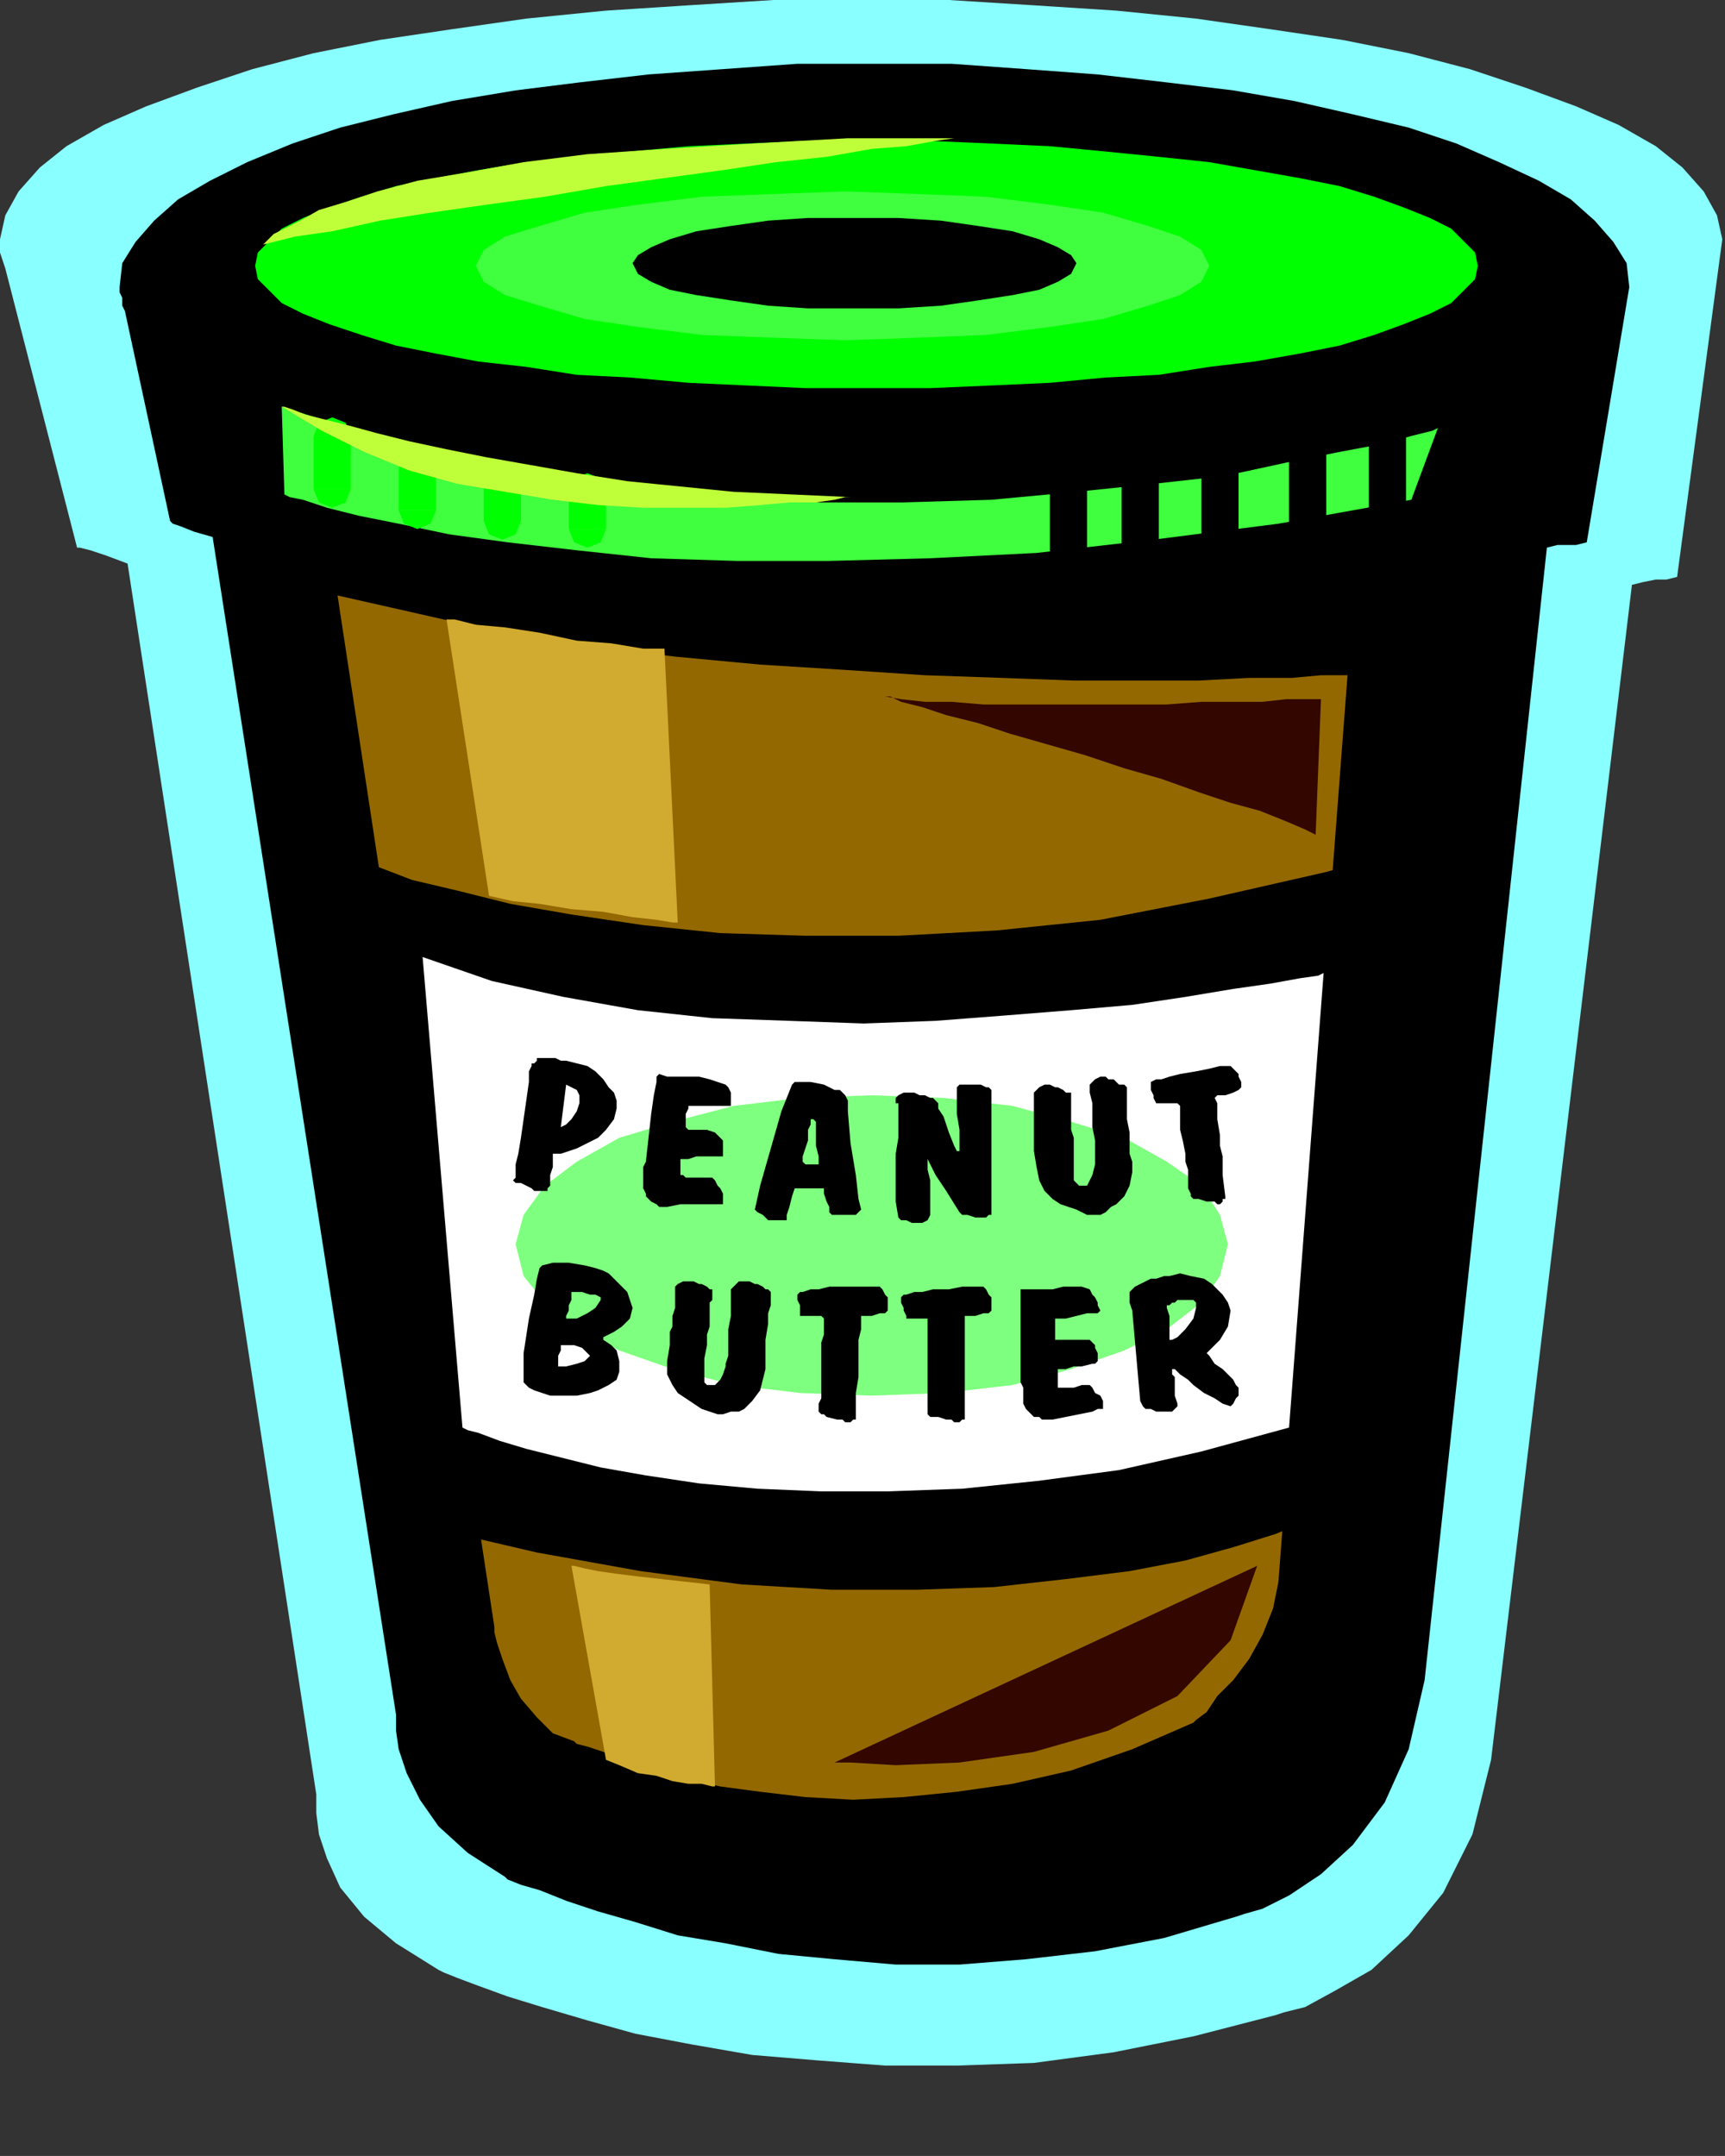
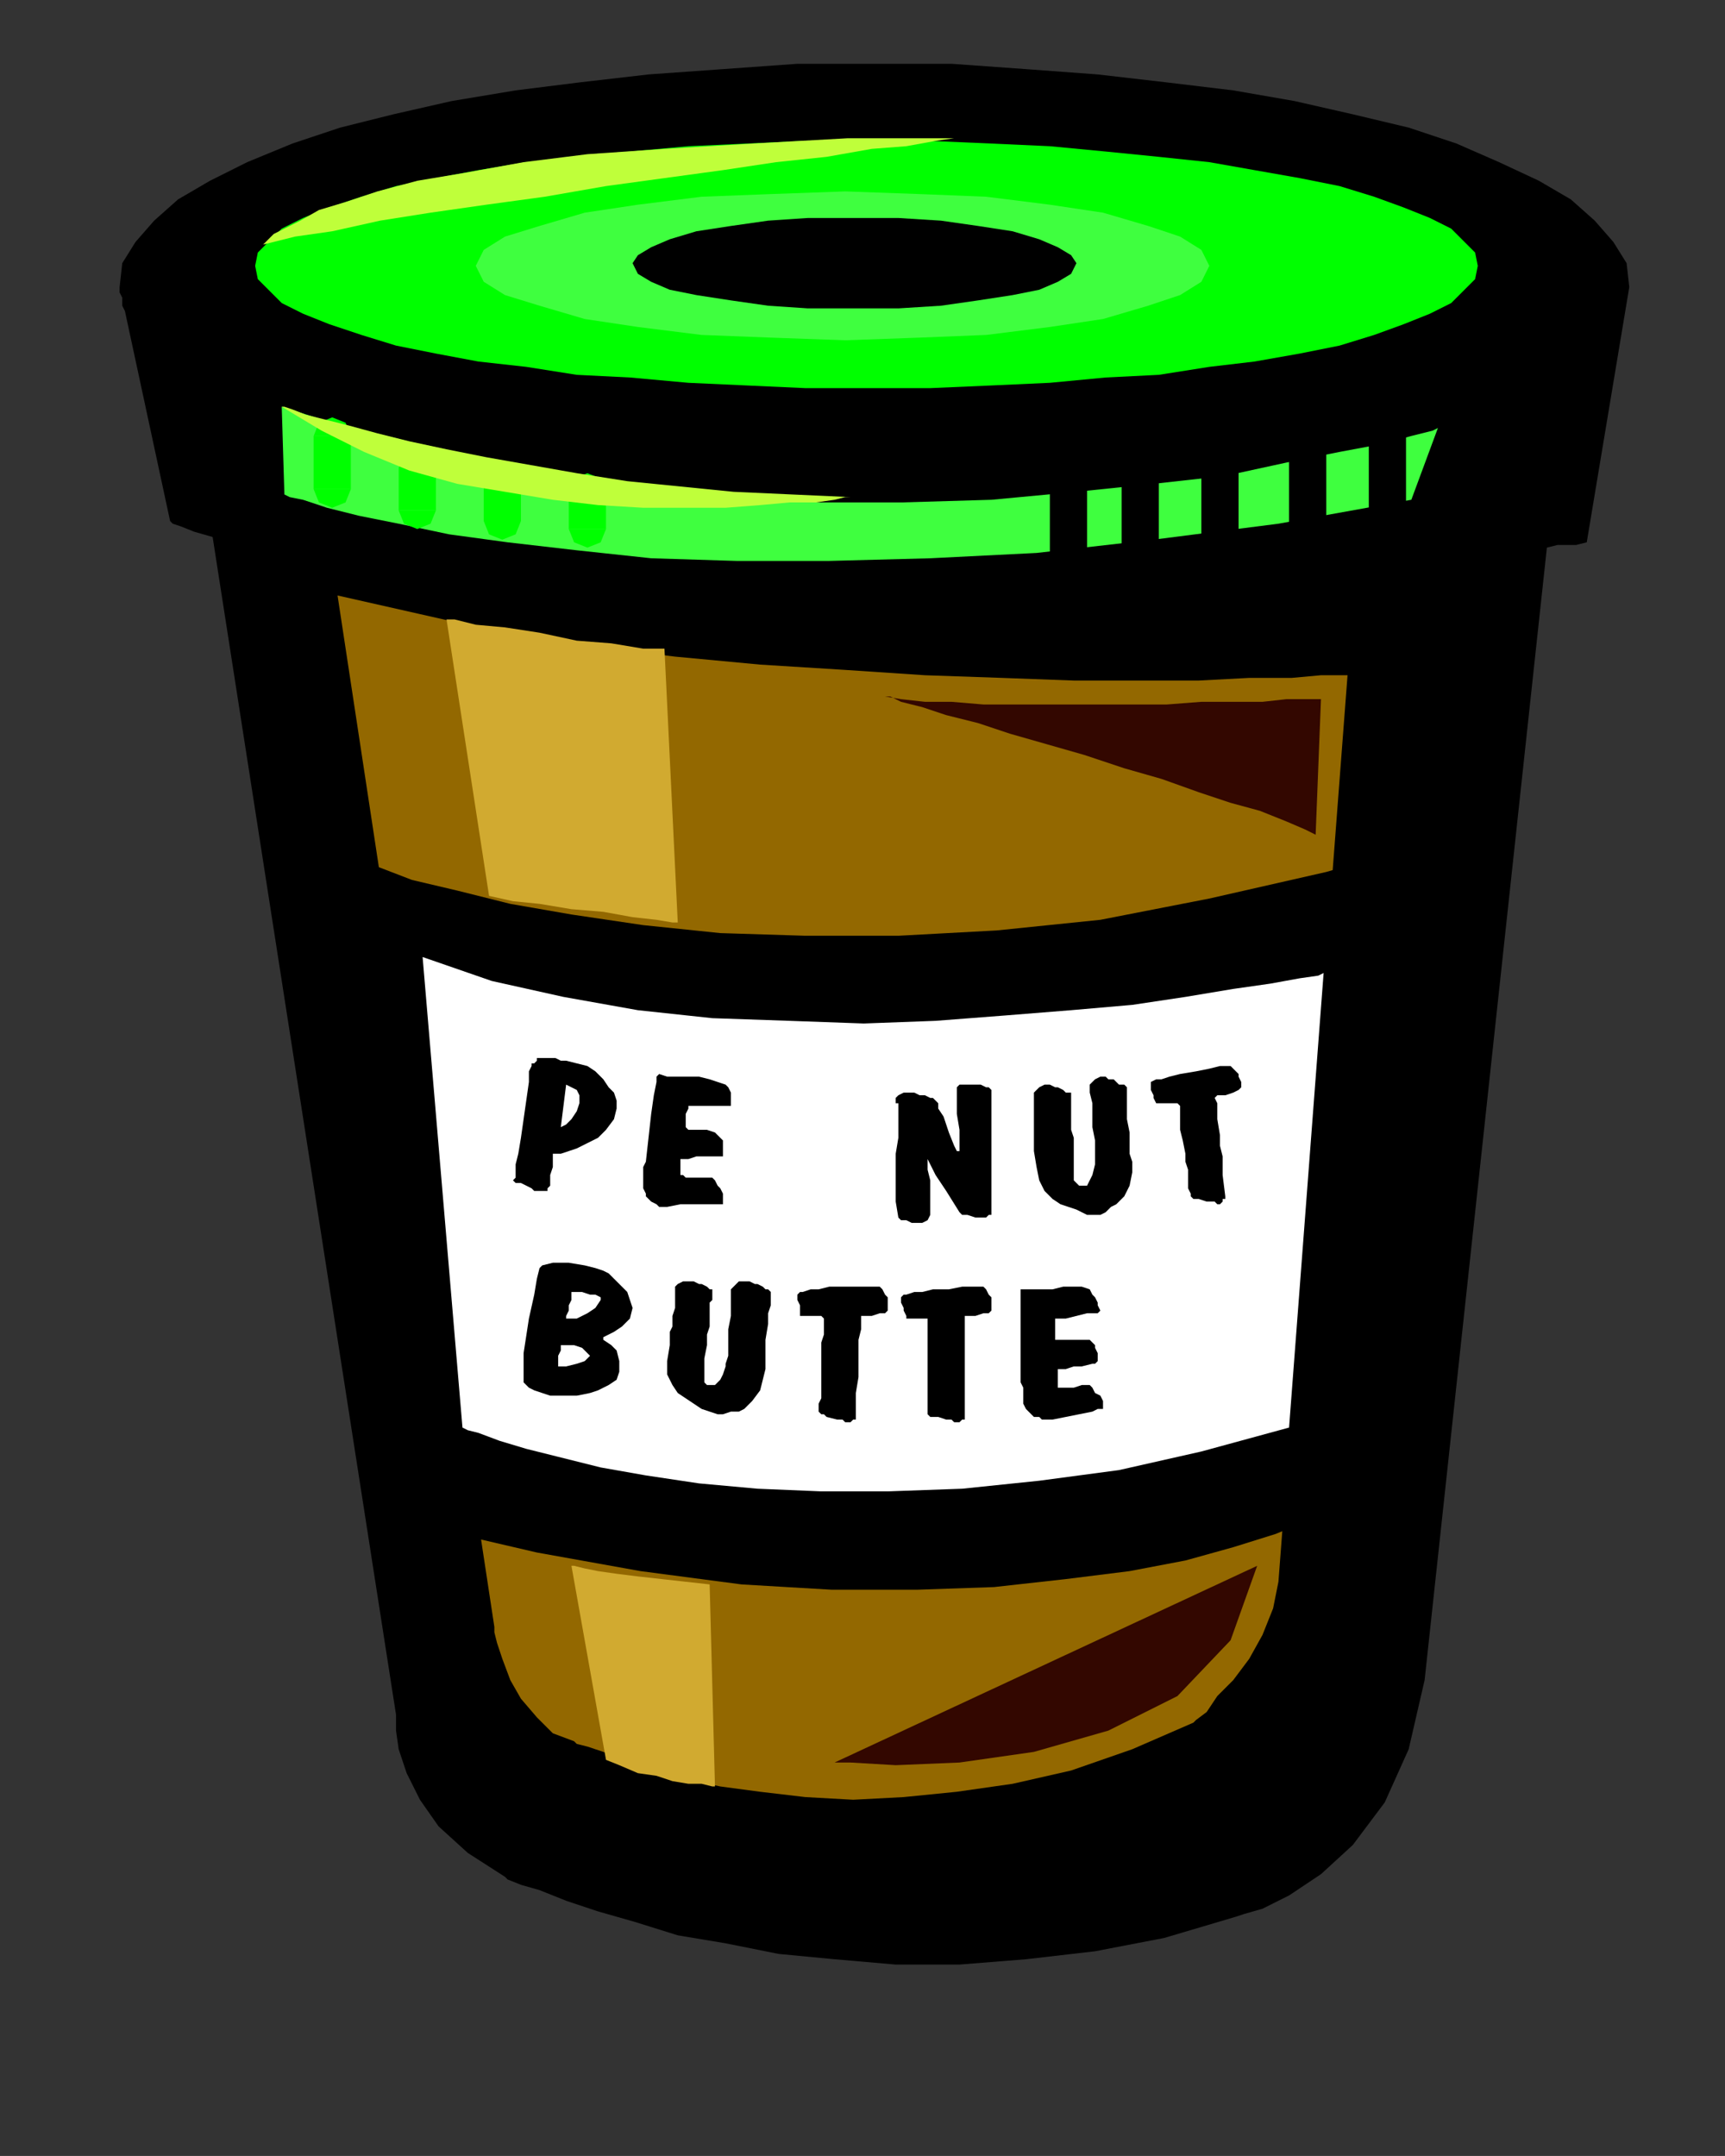
<svg xmlns="http://www.w3.org/2000/svg" xmlns:ns1="http://sodipodi.sourceforge.net/DTD/sodipodi-0.dtd" xmlns:ns2="http://www.inkscape.org/namespaces/inkscape" version="1.0" width="16.485mm" height="20.599mm" id="svg95" ns1:docname="CLP00278.WMF">
  <rect width="100%" height="100%" fill="#333333" stroke="none" />
  <ns1:namedview pagecolor="#ffffff" bordercolor="#666666" borderopacity="1" objecttolerance="10" gridtolerance="10" guidetolerance="10" ns2:pageopacity="0" ns2:pageshadow="2" ns2:window-width="640" ns2:window-height="480" id="namedview97" />
  <defs id="defs3">
    <pattern id="WMFhbasepattern" patternUnits="userSpaceOnUse" width="6" height="6" x="0" y="0" />
  </defs>
-   <path style="fill:#89ffff;fill-rule:evenodd;fill-opacity:1;stroke:none;" d="  M 62.208,8.64   L 62.016,7.776   L 61.536,6.912   L 60.768,6.048   L 59.808,5.28   L 58.464,4.512   L 56.928,3.84   L 55.104,3.168   L 53.088,2.496   L 50.88,1.92   L 48.48,1.44   L 45.888,1.056   L 43.2,0.672   L 40.32,0.384   L 37.344,0.192   L 34.272,0   L 31.104,0   L 27.936,0   L 24.864,0.192   L 21.888,0.384   L 19.008,0.672   L 16.32,1.056   L 13.728,1.44   L 11.328,1.92   L 9.12,2.496   L 7.104,3.168   L 5.28,3.84   L 3.744,4.512   L 2.4,5.28   L 1.44,6.048   L 0.672,6.912   L 0.192,7.776   L 0,8.64   L 0,8.928   L 0,9.12   L 0.096,9.408   L 0.192,9.696   L 2.784,19.776   L 2.88,19.776   L 3.264,19.872   L 3.84,20.064   L 4.608,20.352   L 11.424,64.8   L 11.424,64.992   L 11.424,65.472   L 11.52,66.24   L 11.808,67.104   L 12.288,68.16   L 13.152,69.216   L 14.304,70.176   L 15.84,71.136   L 16.032,71.232   L 16.512,71.424   L 17.28,71.712   L 18.336,72.096   L 19.584,72.48   L 21.216,72.96   L 22.944,73.44   L 24.96,73.824   L 27.168,74.208   L 29.472,74.4   L 31.968,74.592   L 34.56,74.592   L 37.344,74.496   L 40.224,74.112   L 43.104,73.536   L 46.08,72.768   L 46.368,72.672   L 47.136,72.48   L 48.192,71.904   L 49.536,71.136   L 50.88,69.888   L 52.128,68.352   L 53.184,66.24   L 53.856,63.552   L 58.944,21.12   L 59.328,21.024   L 59.808,20.928   L 60.192,20.928   L 60.576,20.832   L 62.208,8.64  z " id="path5" />
  <path style="fill:#000000;fill-rule:evenodd;fill-opacity:1;stroke:none;" d="  M 58.848,10.368   L 58.752,9.504   L 58.272,8.736   L 57.6,7.968   L 56.736,7.2   L 55.584,6.528   L 54.144,5.856   L 52.608,5.184   L 50.88,4.608   L 48.864,4.128   L 46.752,3.648   L 44.544,3.264   L 42.144,2.976   L 39.648,2.688   L 37.056,2.496   L 34.368,2.304   L 31.584,2.304   L 28.8,2.304   L 26.112,2.496   L 23.424,2.688   L 20.928,2.976   L 18.624,3.264   L 16.32,3.648   L 14.208,4.128   L 12.288,4.608   L 10.56,5.184   L 8.928,5.856   L 7.584,6.528   L 6.432,7.2   L 5.568,7.968   L 4.896,8.736   L 4.416,9.504   L 4.32,10.368   L 4.32,10.56   L 4.416,10.752   L 4.416,11.04   L 4.512,11.232   L 6.144,18.816   L 6.24,18.912   L 6.528,19.008   L 7.008,19.2   L 7.68,19.392   L 14.304,61.92   L 14.304,62.112   L 14.304,62.496   L 14.4,63.168   L 14.688,64.032   L 15.168,64.992   L 15.84,65.952   L 16.896,66.912   L 18.24,67.776   L 18.336,67.872   L 18.816,68.064   L 19.488,68.256   L 20.448,68.64   L 21.6,69.024   L 22.944,69.408   L 24.48,69.888   L 26.208,70.176   L 28.128,70.56   L 30.144,70.752   L 32.352,70.944   L 34.656,70.944   L 37.056,70.752   L 39.552,70.464   L 42.048,69.984   L 44.64,69.216   L 44.928,69.12   L 45.6,68.928   L 46.56,68.448   L 47.712,67.68   L 48.864,66.624   L 50.016,65.088   L 50.88,63.168   L 51.456,60.672   L 55.872,19.776   L 56.256,19.68   L 56.64,19.68   L 56.928,19.68   L 57.312,19.584   L 58.848,10.368  z " id="path7" />
  <path style="fill:#936800;fill-rule:evenodd;fill-opacity:1;stroke:none;" d="  M 12.192,21.504   L 17.856,58.752   L 17.856,58.944   L 17.952,59.328   L 18.144,59.904   L 18.432,60.672   L 18.816,61.344   L 19.392,62.016   L 19.968,62.592   L 20.736,62.88   L 20.832,62.976   L 21.216,63.072   L 21.792,63.264   L 22.56,63.552   L 23.52,63.84   L 24.672,64.224   L 26.016,64.512   L 27.456,64.704   L 29.088,64.896   L 30.816,64.992   L 32.64,64.896   L 34.56,64.704   L 36.576,64.416   L 38.688,63.936   L 40.896,63.168   L 43.104,62.208   L 43.2,62.112   L 43.584,61.824   L 43.968,61.248   L 44.544,60.672   L 45.12,59.904   L 45.6,59.04   L 45.984,58.08   L 46.176,57.12   L 48.672,24.384   L 48.384,24.384   L 47.712,24.384   L 46.656,24.48   L 45.12,24.48   L 43.296,24.576   L 41.184,24.576   L 38.784,24.576   L 36.192,24.48   L 33.408,24.384   L 30.528,24.192   L 27.456,24   L 24.384,23.712   L 21.216,23.328   L 18.144,22.848   L 15.168,22.176   L 12.192,21.504  z " id="path9" />
  <path style="fill:#00ff00;fill-rule:evenodd;fill-opacity:1;stroke:none;" d="  M 31.392,14.016   L 33.6,14.016   L 35.808,13.92   L 37.92,13.824   L 39.936,13.632   L 41.856,13.536   L 43.68,13.248   L 45.312,13.056   L 46.944,12.768   L 48.384,12.48   L 49.632,12.096   L 50.688,11.712   L 51.648,11.328   L 52.416,10.944   L 52.896,10.464   L 53.28,10.08   L 53.376,9.6   L 53.28,9.12   L 52.896,8.736   L 52.416,8.256   L 51.648,7.872   L 50.688,7.488   L 49.632,7.104   L 48.384,6.72   L 46.944,6.432   L 45.312,6.144   L 43.68,5.856   L 41.856,5.664   L 39.936,5.472   L 37.92,5.28   L 35.808,5.184   L 33.6,5.088   L 31.392,5.088   L 29.088,5.088   L 26.976,5.184   L 24.864,5.28   L 22.752,5.472   L 20.832,5.664   L 19.008,5.856   L 17.28,6.144   L 15.744,6.432   L 14.304,6.72   L 13.056,7.104   L 11.904,7.488   L 10.944,7.872   L 10.176,8.256   L 9.696,8.736   L 9.312,9.12   L 9.216,9.6   L 9.312,10.08   L 9.696,10.464   L 10.176,10.944   L 10.944,11.328   L 11.904,11.712   L 13.056,12.096   L 14.304,12.48   L 15.744,12.768   L 17.28,13.056   L 19.008,13.248   L 20.832,13.536   L 22.752,13.632   L 24.864,13.824   L 26.976,13.92   L 29.088,14.016   L 31.392,14.016  z " id="path11" />
  <path style="fill:#bfff3a;fill-rule:evenodd;fill-opacity:1;stroke:none;" d="  M 9.504,8.832   L 9.504,8.832   L 9.696,8.64   L 9.888,8.448   L 10.272,8.256   L 10.848,7.968   L 11.52,7.584   L 12.48,7.296   L 13.632,6.912   L 15.072,6.528   L 16.8,6.24   L 18.912,5.856   L 21.216,5.568   L 24,5.376   L 27.168,5.184   L 30.624,4.992   L 34.656,4.992   L 34.464,4.992   L 33.792,5.088   L 32.736,5.28   L 31.488,5.376   L 29.856,5.664   L 28.032,5.856   L 26.112,6.144   L 24,6.432   L 21.888,6.72   L 19.68,7.104   L 17.568,7.392   L 15.552,7.68   L 13.728,7.968   L 12,8.352   L 10.656,8.544   L 9.504,8.832  z " id="path13" />
  <path style="fill:#3fff3f;fill-rule:evenodd;fill-opacity:1;stroke:none;" d="  M 30.528,12.288   L 33.216,12.192   L 35.616,12.096   L 37.92,11.808   L 39.84,11.52   L 41.472,11.04   L 42.624,10.656   L 43.392,10.176   L 43.68,9.6   L 43.392,9.024   L 42.624,8.544   L 41.472,8.16   L 39.84,7.68   L 37.92,7.392   L 35.616,7.104   L 33.216,7.008   L 30.528,6.912   L 27.84,7.008   L 25.344,7.104   L 23.04,7.392   L 21.12,7.68   L 19.488,8.16   L 18.24,8.544   L 17.472,9.024   L 17.184,9.6   L 17.472,10.176   L 18.24,10.656   L 19.488,11.04   L 21.12,11.52   L 23.04,11.808   L 25.344,12.096   L 27.84,12.192   L 30.528,12.288  z " id="path15" />
  <path style="fill:#000000;fill-rule:evenodd;fill-opacity:1;stroke:none;" d="  M 11.904,30.72   L 12.096,30.816   L 12.672,31.008   L 13.632,31.296   L 14.88,31.776   L 16.512,32.16   L 18.432,32.64   L 20.64,33.024   L 23.232,33.408   L 26.016,33.696   L 29.088,33.792   L 32.448,33.792   L 36,33.6   L 39.744,33.216   L 43.68,32.448   L 47.904,31.488   L 52.224,30.24   L 49.44,53.952   L 49.344,54.048   L 48.864,54.24   L 48.192,54.528   L 47.232,54.912   L 46.08,55.392   L 44.544,55.872   L 42.816,56.352   L 40.8,56.736   L 38.496,57.024   L 35.904,57.312   L 33.12,57.408   L 30.048,57.408   L 26.784,57.216   L 23.136,56.736   L 19.392,56.064   L 15.264,55.104   L 11.904,30.72  z " id="path17" />
  <path style="fill:#330700;fill-rule:evenodd;fill-opacity:1;stroke:none;" d="  M 30.144,63.648   L 30.72,63.648   L 32.352,63.744   L 34.656,63.648   L 37.344,63.264   L 40.032,62.496   L 42.528,61.248   L 44.448,59.232   L 45.408,56.544   L 30.144,63.648  z " id="path19" />
  <path style="fill:#ffffff;fill-rule:evenodd;fill-opacity:1;stroke:none;" d="  M 15.264,34.56   L 16.704,51.552   L 16.896,51.648   L 17.28,51.744   L 18.048,52.032   L 19.008,52.32   L 20.16,52.608   L 21.696,52.992   L 23.328,53.28   L 25.248,53.568   L 27.36,53.76   L 29.664,53.856   L 32.064,53.856   L 34.752,53.76   L 37.536,53.472   L 40.416,53.088   L 43.392,52.416   L 46.56,51.552   L 47.808,35.136   L 47.616,35.232   L 46.944,35.328   L 45.888,35.52   L 44.544,35.712   L 42.816,36   L 40.896,36.288   L 38.688,36.48   L 36.288,36.672   L 33.792,36.864   L 31.2,36.96   L 28.512,36.864   L 25.728,36.768   L 23.04,36.48   L 20.352,36   L 17.76,35.424   L 15.264,34.56  z " id="path21" />
  <path style="fill:#3fff3f;fill-rule:evenodd;fill-opacity:1;stroke:none;" d="  M 10.176,14.688   L 10.272,17.856   L 10.464,17.952   L 10.944,18.048   L 11.808,18.336   L 12.96,18.624   L 14.4,18.912   L 16.224,19.296   L 18.336,19.584   L 20.832,19.872   L 23.52,20.16   L 26.592,20.256   L 29.952,20.256   L 33.6,20.16   L 37.44,19.968   L 41.664,19.488   L 46.176,18.912   L 50.976,18.048   L 51.936,15.456   L 51.744,15.552   L 50.976,15.744   L 49.92,16.032   L 48.384,16.32   L 46.464,16.704   L 44.256,17.184   L 41.664,17.472   L 38.88,17.76   L 35.808,18.048   L 32.544,18.144   L 29.088,18.144   L 25.536,17.856   L 21.792,17.472   L 17.952,16.8   L 14.112,15.936   L 10.176,14.688  z " id="path23" />
  <path style="fill:#000000;fill-rule:nonzero;fill-opacity:1;stroke:none;" d="  M 38.592,21.504   L 39.264,21.504   L 39.264,16.416   L 37.92,16.416   L 37.92,21.504   L 38.592,21.504  z " id="path25" />
  <path style="fill:#000000;fill-rule:nonzero;fill-opacity:1;stroke:none;" d="  M 41.184,21.504   L 41.856,21.504   L 41.856,16.416   L 40.512,16.416   L 40.512,21.504   L 41.184,21.504  z " id="path27" />
  <path style="fill:#000000;fill-rule:nonzero;fill-opacity:1;stroke:none;" d="  M 44.064,21.504   L 44.736,21.504   L 44.736,16.416   L 43.392,16.416   L 43.392,21.504   L 44.064,21.504  z " id="path29" />
  <path style="fill:#000000;fill-rule:nonzero;fill-opacity:1;stroke:none;" d="  M 47.232,20.064   L 47.904,20.064   L 47.904,14.976   L 46.56,14.976   L 46.56,20.064   L 47.232,20.064  z " id="path31" />
  <path style="fill:#000000;fill-rule:nonzero;fill-opacity:1;stroke:none;" d="  M 50.112,20.064   L 50.784,20.064   L 50.784,14.976   L 49.44,14.976   L 49.44,20.064   L 50.112,20.064  z " id="path33" />
  <path style="fill:#330700;fill-rule:evenodd;fill-opacity:1;stroke:none;" d="  M 31.968,25.152   L 32.16,25.152   L 32.544,25.344   L 33.312,25.536   L 34.176,25.824   L 35.328,26.112   L 36.48,26.496   L 37.824,26.88   L 39.168,27.264   L 40.608,27.744   L 41.952,28.128   L 43.296,28.608   L 44.448,28.992   L 45.504,29.28   L 46.464,29.664   L 47.136,29.952   L 47.52,30.144   L 47.712,25.248   L 47.52,25.248   L 47.136,25.248   L 46.464,25.248   L 45.6,25.344   L 44.544,25.344   L 43.392,25.344   L 42.144,25.44   L 40.8,25.44   L 39.456,25.44   L 38.112,25.44   L 36.768,25.44   L 35.52,25.44   L 34.368,25.344   L 33.408,25.344   L 32.544,25.248   L 31.968,25.152  z " id="path35" />
-   <path style="fill:#7fff7f;fill-rule:evenodd;fill-opacity:1;stroke:none;" d="  M 31.488,50.4   L 34.08,50.304   L 36.576,50.016   L 38.688,49.44   L 40.608,48.768   L 42.144,48   L 43.392,47.04   L 44.064,46.08   L 44.352,44.928   L 44.064,43.872   L 43.392,42.816   L 42.144,41.952   L 40.608,41.088   L 38.688,40.512   L 36.576,39.936   L 34.08,39.648   L 31.488,39.552   L 28.896,39.648   L 26.496,39.936   L 24.288,40.512   L 22.368,41.088   L 20.832,41.952   L 19.68,42.816   L 18.912,43.872   L 18.624,44.928   L 18.912,46.08   L 19.68,47.04   L 20.832,48   L 22.368,48.768   L 24.288,49.44   L 26.496,50.016   L 28.896,50.304   L 31.488,50.4  z " id="path37" />
  <path style="fill:#000000;fill-rule:evenodd;fill-opacity:1;stroke:none;" d="  M 19.104,39.072   L 19.104,38.976   L 19.104,38.88   L 19.104,38.688   L 19.2,38.496   L 19.2,38.4   L 19.296,38.4   L 19.296,38.4   L 19.392,38.304   L 19.392,38.208   L 19.488,38.208   L 19.584,38.208   L 19.68,38.208   L 19.872,38.208   L 20.064,38.208   L 20.256,38.304   L 20.448,38.304   L 20.832,38.4   L 21.216,38.496   L 21.504,38.688   L 21.792,38.976   L 21.984,39.264   L 22.176,39.456   L 22.272,39.744   L 22.272,40.032   L 22.176,40.416   L 21.888,40.8   L 21.6,41.088   L 21.216,41.28   L 20.832,41.472   L 20.544,41.568   L 20.256,41.664   L 20.064,41.664   L 20.064,41.664   L 20.064,41.664   L 19.968,41.664   L 19.968,41.76   L 19.968,41.856   L 19.968,42.144   L 19.872,42.432   L 19.872,42.816   L 19.776,42.912   L 19.776,43.008   L 19.68,43.008   L 19.584,43.008   L 19.488,43.008   L 19.296,43.008   L 19.2,42.912   L 19.008,42.816   L 18.816,42.72   L 18.72,42.72   L 18.624,42.72   L 18.528,42.624   L 18.624,42.528   L 18.624,42.336   L 18.624,42.048   L 18.72,41.664   L 18.816,41.088   L 18.912,40.416   L 19.008,39.744   L 19.104,39.072  z    M 20.256,40.704   L 20.448,40.608   L 20.64,40.416   L 20.832,40.128   L 20.928,39.84   L 20.928,39.552   L 20.832,39.36   L 20.64,39.264   L 20.448,39.168   L 20.256,40.704  z   " id="path39" />
  <path style="fill:#000000;fill-rule:evenodd;fill-opacity:1;stroke:none;" d="  M 25.056,40.8   L 25.536,40.8   L 25.824,40.896   L 25.92,40.992   L 26.016,41.088   L 26.112,41.184   L 26.112,41.28   L 26.112,41.376   L 26.112,41.568   L 26.112,41.664   L 26.112,41.76   L 26.016,41.76   L 25.92,41.76   L 25.536,41.76   L 25.152,41.76   L 24.864,41.856   L 24.672,41.856   L 24.672,41.856   L 24.672,41.856   L 24.576,41.856   L 24.576,41.856   L 24.576,42.048   L 24.576,42.24   L 24.576,42.336   L 24.576,42.432   L 24.576,42.432   L 24.576,42.432   L 24.576,42.432   L 24.672,42.432   L 24.768,42.528   L 24.96,42.528   L 25.152,42.528   L 25.44,42.528   L 25.536,42.528   L 25.728,42.528   L 25.824,42.624   L 25.92,42.816   L 26.016,42.912   L 26.112,43.104   L 26.112,43.2   L 26.112,43.392   L 26.112,43.488   L 26.016,43.488   L 25.824,43.488   L 25.632,43.488   L 25.152,43.488   L 24.576,43.488   L 24.096,43.584   L 23.904,43.584   L 23.808,43.584   L 23.712,43.488   L 23.52,43.392   L 23.424,43.296   L 23.328,43.2   L 23.328,43.104   L 23.232,42.912   L 23.232,42.72   L 23.232,42.528   L 23.232,42.336   L 23.232,42.144   L 23.328,41.952   L 23.424,41.088   L 23.52,40.224   L 23.616,39.552   L 23.712,39.072   L 23.712,38.88   L 23.808,38.784   L 23.808,38.784   L 23.808,38.784   L 24.096,38.88   L 24.48,38.88   L 24.864,38.88   L 25.248,38.88   L 25.632,38.976   L 25.92,39.072   L 26.208,39.168   L 26.304,39.264   L 26.4,39.456   L 26.4,39.552   L 26.4,39.744   L 26.4,39.936   L 26.4,39.936   L 26.4,39.936   L 26.4,39.936   L 26.4,39.936   L 26.016,39.936   L 25.536,39.936   L 25.152,39.936   L 24.96,39.936   L 24.864,39.936   L 24.864,39.936   L 24.864,39.936   L 24.864,40.032   L 24.768,40.224   L 24.768,40.32   L 24.768,40.512   L 24.768,40.608   L 24.768,40.704   L 24.768,40.704   L 24.768,40.704   L 24.864,40.8   L 25.056,40.8  z " id="path41" />
-   <path style="fill:#000000;fill-rule:evenodd;fill-opacity:1;stroke:none;" d="  M 28.608,39.168   L 28.704,39.072   L 28.8,39.072   L 28.8,39.072   L 28.896,39.072   L 29.28,39.072   L 29.76,39.168   L 30.144,39.36   L 30.336,39.36   L 30.432,39.456   L 30.528,39.552   L 30.624,39.744   L 30.624,40.128   L 30.72,41.28   L 30.912,42.432   L 31.008,43.296   L 31.104,43.68   L 31.008,43.776   L 30.912,43.872   L 30.72,43.872   L 30.528,43.872   L 30.336,43.872   L 30.144,43.872   L 30.048,43.872   L 29.952,43.776   L 29.952,43.584   L 29.856,43.392   L 29.76,43.104   L 29.76,42.912   L 29.664,42.912   L 29.472,42.912   L 29.376,42.912   L 29.28,42.912   L 29.088,42.912   L 28.896,42.912   L 28.8,42.912   L 28.704,42.912   L 28.608,43.2   L 28.512,43.584   L 28.416,43.872   L 28.416,44.064   L 28.416,44.064   L 28.32,44.064   L 28.128,44.064   L 28.032,44.064   L 27.744,44.064   L 27.552,43.872   L 27.36,43.776   L 27.264,43.68   L 27.456,42.816   L 27.84,41.472   L 28.224,40.128   L 28.608,39.168  z    M 29.184,42.048   L 29.28,42.048   L 29.376,42.048   L 29.568,42.048   L 29.568,41.952   L 29.568,41.76   L 29.472,41.376   L 29.472,40.992   L 29.472,40.704   L 29.472,40.608   L 29.472,40.512   L 29.376,40.416   L 29.376,40.416   L 29.28,40.416   L 29.28,40.512   L 29.28,40.608   L 29.184,40.8   L 29.184,41.184   L 29.088,41.472   L 28.992,41.76   L 28.992,41.952   L 28.992,41.952   L 28.992,41.952   L 29.088,42.048   L 29.184,42.048  z   " id="path43" />
  <path style="fill:#000000;fill-rule:evenodd;fill-opacity:1;stroke:none;" d="  M 32.448,43.968   L 32.352,43.392   L 32.352,42.912   L 32.352,42.432   L 32.352,42.144   L 32.352,41.664   L 32.448,41.088   L 32.448,40.512   L 32.448,39.936   L 32.448,39.936   L 32.448,39.84   L 32.352,39.84   L 32.352,39.84   L 32.352,39.648   L 32.448,39.552   L 32.64,39.456   L 32.736,39.456   L 33.024,39.456   L 33.216,39.552   L 33.408,39.552   L 33.6,39.648   L 33.696,39.648   L 33.792,39.744   L 33.888,39.84   L 33.888,40.032   L 34.08,40.32   L 34.272,40.896   L 34.464,41.376   L 34.56,41.568   L 34.656,41.568   L 34.656,41.568   L 34.656,41.472   L 34.656,41.376   L 34.656,41.184   L 34.656,40.8   L 34.56,40.224   L 34.56,39.36   L 34.56,39.264   L 34.656,39.168   L 34.848,39.168   L 35.232,39.168   L 35.424,39.168   L 35.616,39.264   L 35.712,39.264   L 35.808,39.36   L 35.808,41.568   L 35.808,42.816   L 35.808,43.392   L 35.808,43.584   L 35.808,43.68   L 35.808,43.68   L 35.808,43.68   L 35.808,43.776   L 35.808,43.872   L 35.712,43.872   L 35.616,43.968   L 35.52,43.968   L 35.232,43.968   L 34.944,43.872   L 34.752,43.872   L 34.656,43.776   L 34.176,43.008   L 33.792,42.432   L 33.6,42.048   L 33.504,41.856   L 33.504,41.856   L 33.504,41.856   L 33.504,41.952   L 33.504,41.952   L 33.504,42.24   L 33.6,42.624   L 33.6,43.2   L 33.6,43.776   L 33.6,43.872   L 33.504,44.064   L 33.312,44.16   L 33.12,44.16   L 32.928,44.16   L 32.736,44.064   L 32.544,44.064   L 32.448,43.968  z " id="path45" />
  <path style="fill:#000000;fill-rule:evenodd;fill-opacity:1;stroke:none;" d="  M 38.688,40.416   L 38.688,40.8   L 38.784,41.088   L 38.784,41.472   L 38.784,41.856   L 38.784,42.048   L 38.784,42.144   L 38.784,42.336   L 38.784,42.528   L 38.784,42.624   L 38.88,42.72   L 38.976,42.816   L 39.072,42.816   L 39.264,42.816   L 39.36,42.624   L 39.456,42.432   L 39.552,42.048   L 39.552,41.952   L 39.552,41.664   L 39.552,41.184   L 39.456,40.704   L 39.456,40.224   L 39.456,39.84   L 39.36,39.456   L 39.36,39.264   L 39.36,39.168   L 39.456,39.072   L 39.552,38.976   L 39.744,38.88   L 39.936,38.88   L 40.032,38.976   L 40.224,38.976   L 40.32,39.072   L 40.416,39.168   L 40.608,39.168   L 40.704,39.264   L 40.704,39.264   L 40.704,39.456   L 40.704,39.648   L 40.704,39.936   L 40.704,40.416   L 40.8,40.896   L 40.8,41.28   L 40.8,41.664   L 40.896,41.952   L 40.896,42.336   L 40.8,42.816   L 40.608,43.2   L 40.32,43.488   L 40.128,43.584   L 39.936,43.776   L 39.744,43.872   L 39.552,43.872   L 39.264,43.872   L 38.88,43.68   L 38.592,43.584   L 38.304,43.488   L 38.016,43.296   L 37.728,43.008   L 37.536,42.624   L 37.44,42.144   L 37.344,41.568   L 37.344,41.184   L 37.344,40.896   L 37.344,40.704   L 37.344,40.512   L 37.344,40.32   L 37.344,40.032   L 37.344,39.648   L 37.344,39.456   L 37.44,39.36   L 37.536,39.264   L 37.728,39.168   L 37.92,39.168   L 38.112,39.264   L 38.208,39.264   L 38.4,39.36   L 38.496,39.456   L 38.592,39.456   L 38.688,39.456   L 38.688,39.552   L 38.688,39.648   L 38.688,39.648   L 38.688,39.744   L 38.688,39.84   L 38.688,40.416  z " id="path47" />
  <path style="fill:#000000;fill-rule:evenodd;fill-opacity:1;stroke:none;" d="  M 44.256,39.552   L 44.16,39.552   L 43.968,39.552   L 43.872,39.648   L 43.872,39.648   L 43.968,39.84   L 43.968,40.032   L 43.968,40.416   L 44.064,40.992   L 44.064,41.376   L 44.16,41.76   L 44.16,42.432   L 44.256,43.2   L 44.256,43.296   L 44.16,43.296   L 44.16,43.392   L 44.064,43.488   L 43.968,43.488   L 43.872,43.392   L 43.584,43.392   L 43.296,43.296   L 43.2,43.296   L 43.104,43.296   L 43.008,43.2   L 43.008,43.104   L 42.912,42.912   L 42.912,42.816   L 42.912,42.624   L 42.912,42.432   L 42.912,42.24   L 42.816,41.952   L 42.816,41.664   L 42.72,41.184   L 42.624,40.8   L 42.624,40.512   L 42.624,40.224   L 42.624,40.032   L 42.624,39.936   L 42.528,39.84   L 42.528,39.84   L 42.432,39.84   L 42.144,39.84   L 41.952,39.84   L 41.76,39.84   L 41.76,39.84   L 41.664,39.648   L 41.664,39.552   L 41.568,39.36   L 41.568,39.168   L 41.568,39.072   L 41.76,38.976   L 41.952,38.976   L 42.24,38.88   L 42.624,38.784   L 43.2,38.688   L 43.68,38.592   L 44.064,38.496   L 44.352,38.496   L 44.448,38.496   L 44.544,38.592   L 44.64,38.688   L 44.736,38.784   L 44.736,38.88   L 44.832,39.072   L 44.832,39.168   L 44.832,39.264   L 44.736,39.36   L 44.544,39.456   L 44.256,39.552  z " id="path49" />
  <path style="fill:#000000;fill-rule:evenodd;fill-opacity:1;stroke:none;" d="  M 21.792,48.384   L 22.08,48.576   L 22.272,48.768   L 22.368,49.152   L 22.368,49.536   L 22.272,49.824   L 21.984,50.016   L 21.6,50.208   L 21.312,50.304   L 20.832,50.4   L 20.448,50.4   L 20.064,50.4   L 19.872,50.4   L 19.584,50.304   L 19.296,50.208   L 19.104,50.112   L 18.912,49.92   L 18.912,49.824   L 18.912,49.536   L 18.912,49.248   L 18.912,48.864   L 19.104,47.616   L 19.296,46.752   L 19.392,46.176   L 19.488,45.792   L 19.584,45.696   L 19.968,45.6   L 20.544,45.6   L 21.12,45.696   L 21.504,45.792   L 21.792,45.888   L 21.984,45.984   L 22.08,46.08   L 22.368,46.368   L 22.656,46.656   L 22.752,46.944   L 22.848,47.232   L 22.752,47.616   L 22.464,47.904   L 22.176,48.096   L 21.792,48.288   L 21.792,48.384  z    M 20.448,48.576   L 20.352,48.576   L 20.256,48.576   L 20.256,48.576   L 20.256,48.576   L 20.256,48.672   L 20.256,48.768   L 20.16,48.96   L 20.16,49.248   L 20.16,49.344   L 20.16,49.344   L 20.16,49.344   L 20.16,49.344   L 20.448,49.344   L 20.832,49.248   L 21.12,49.152   L 21.312,48.96   L 21.216,48.864   L 21.024,48.672   L 20.736,48.576   L 20.448,48.576  z    M 20.544,47.616   L 20.832,47.616   L 21.216,47.424   L 21.504,47.232   L 21.696,46.944   L 21.696,46.848   L 21.504,46.752   L 21.312,46.752   L 21.024,46.656   L 20.832,46.656   L 20.736,46.656   L 20.64,46.656   L 20.64,46.752   L 20.64,46.944   L 20.544,47.136   L 20.544,47.328   L 20.448,47.52   L 20.448,47.616   L 20.544,47.616   L 20.544,47.616   L 20.544,47.616  z   " id="path51" />
  <path style="fill:#000000;fill-rule:evenodd;fill-opacity:1;stroke:none;" d="  M 25.632,47.52   L 25.632,47.904   L 25.536,48.192   L 25.536,48.576   L 25.44,49.056   L 25.44,49.152   L 25.44,49.344   L 25.44,49.44   L 25.44,49.632   L 25.44,49.728   L 25.44,49.92   L 25.536,50.016   L 25.632,50.016   L 25.824,50.016   L 26.016,49.824   L 26.112,49.632   L 26.208,49.344   L 26.208,49.248   L 26.304,48.96   L 26.304,48.48   L 26.304,48   L 26.4,47.52   L 26.4,47.04   L 26.4,46.752   L 26.4,46.56   L 26.496,46.464   L 26.592,46.368   L 26.688,46.272   L 26.88,46.272   L 27.072,46.272   L 27.264,46.368   L 27.36,46.368   L 27.552,46.464   L 27.648,46.56   L 27.744,46.56   L 27.84,46.656   L 27.84,46.752   L 27.84,46.944   L 27.84,47.136   L 27.744,47.424   L 27.744,47.808   L 27.648,48.384   L 27.648,48.768   L 27.648,49.152   L 27.648,49.44   L 27.552,49.824   L 27.456,50.208   L 27.168,50.592   L 26.88,50.88   L 26.688,50.976   L 26.4,50.976   L 26.112,51.072   L 25.92,51.072   L 25.632,50.976   L 25.344,50.88   L 25.056,50.688   L 24.768,50.496   L 24.48,50.304   L 24.288,50.016   L 24.096,49.632   L 24.096,49.152   L 24.192,48.576   L 24.192,48.096   L 24.288,47.904   L 24.288,47.712   L 24.288,47.52   L 24.384,47.232   L 24.384,46.944   L 24.384,46.56   L 24.384,46.464   L 24.48,46.368   L 24.672,46.272   L 24.864,46.272   L 25.056,46.272   L 25.248,46.368   L 25.344,46.368   L 25.536,46.464   L 25.632,46.56   L 25.728,46.56   L 25.728,46.656   L 25.728,46.752   L 25.728,46.848   L 25.728,46.848   L 25.728,46.944   L 25.632,47.04   L 25.632,47.52  z " id="path53" />
  <path style="fill:#000000;fill-rule:evenodd;fill-opacity:1;stroke:none;" d="  M 31.488,47.52   L 31.296,47.52   L 31.2,47.52   L 31.104,47.52   L 31.104,47.616   L 31.104,47.712   L 31.104,48   L 31.008,48.384   L 31.008,48.96   L 31.008,49.248   L 31.008,49.728   L 30.912,50.304   L 30.912,51.168   L 30.912,51.264   L 30.816,51.264   L 30.72,51.36   L 30.624,51.36   L 30.528,51.36   L 30.432,51.264   L 30.24,51.264   L 29.856,51.168   L 29.76,51.072   L 29.664,51.072   L 29.568,50.976   L 29.568,50.88   L 29.568,50.688   L 29.664,50.496   L 29.664,50.4   L 29.664,50.208   L 29.664,50.016   L 29.664,49.728   L 29.664,49.344   L 29.664,48.96   L 29.664,48.48   L 29.76,48.192   L 29.76,48   L 29.76,47.808   L 29.76,47.616   L 29.664,47.52   L 29.664,47.52   L 29.568,47.52   L 29.28,47.52   L 29.088,47.52   L 28.896,47.52   L 28.896,47.424   L 28.896,47.232   L 28.896,47.136   L 28.8,46.944   L 28.8,46.752   L 28.896,46.656   L 28.992,46.656   L 29.28,46.56   L 29.568,46.56   L 29.952,46.464   L 30.528,46.464   L 31.008,46.464   L 31.392,46.464   L 31.68,46.464   L 31.776,46.464   L 31.872,46.56   L 31.968,46.752   L 32.064,46.848   L 32.064,46.944   L 32.064,47.136   L 32.064,47.232   L 32.064,47.328   L 31.968,47.424   L 31.776,47.424   L 31.488,47.52  z " id="path55" />
  <path style="fill:#000000;fill-rule:evenodd;fill-opacity:1;stroke:none;" d="  M 35.232,47.52   L 35.136,47.52   L 34.944,47.52   L 34.848,47.52   L 34.848,47.616   L 34.848,47.712   L 34.848,48   L 34.848,48.384   L 34.848,48.96   L 34.848,49.248   L 34.848,49.728   L 34.848,50.304   L 34.848,51.168   L 34.848,51.264   L 34.752,51.264   L 34.656,51.36   L 34.56,51.36   L 34.464,51.36   L 34.368,51.264   L 34.176,51.264   L 33.888,51.168   L 33.792,51.168   L 33.6,51.168   L 33.504,51.072   L 33.504,50.976   L 33.504,50.784   L 33.504,50.592   L 33.504,50.496   L 33.504,50.304   L 33.504,50.112   L 33.504,49.824   L 33.504,49.44   L 33.504,49.056   L 33.504,48.576   L 33.504,48.288   L 33.504,48.096   L 33.504,47.904   L 33.504,47.712   L 33.504,47.616   L 33.504,47.616   L 33.408,47.616   L 33.12,47.616   L 32.928,47.616   L 32.736,47.616   L 32.736,47.52   L 32.64,47.328   L 32.64,47.232   L 32.544,47.04   L 32.544,46.848   L 32.64,46.752   L 32.736,46.752   L 33.024,46.656   L 33.312,46.656   L 33.696,46.56   L 34.272,46.56   L 34.752,46.464   L 35.136,46.464   L 35.424,46.464   L 35.52,46.464   L 35.616,46.56   L 35.712,46.752   L 35.808,46.848   L 35.808,46.944   L 35.808,47.136   L 35.808,47.232   L 35.808,47.328   L 35.712,47.424   L 35.52,47.424   L 35.232,47.52  z " id="path57" />
  <path style="fill:#000000;fill-rule:evenodd;fill-opacity:1;stroke:none;" d="  M 38.4,48.384   L 38.88,48.384   L 39.168,48.384   L 39.36,48.384   L 39.456,48.48   L 39.552,48.576   L 39.552,48.672   L 39.648,48.864   L 39.648,49.056   L 39.648,49.152   L 39.648,49.152   L 39.552,49.248   L 39.456,49.248   L 39.072,49.344   L 38.784,49.344   L 38.496,49.44   L 38.304,49.44   L 38.208,49.44   L 38.208,49.44   L 38.208,49.44   L 38.208,49.536   L 38.208,49.728   L 38.208,49.92   L 38.208,50.016   L 38.208,50.016   L 38.208,50.112   L 38.208,50.112   L 38.208,50.112   L 38.304,50.112   L 38.4,50.112   L 38.592,50.112   L 38.784,50.112   L 39.072,50.016   L 39.264,50.016   L 39.36,50.016   L 39.456,50.112   L 39.552,50.304   L 39.744,50.4   L 39.84,50.592   L 39.84,50.688   L 39.84,50.88   L 39.84,50.88   L 39.84,50.88   L 39.648,50.88   L 39.456,50.976   L 38.976,51.072   L 38.496,51.168   L 38.016,51.264   L 37.728,51.264   L 37.632,51.264   L 37.536,51.168   L 37.344,51.168   L 37.248,51.072   L 37.152,50.976   L 37.056,50.88   L 36.96,50.688   L 36.96,50.592   L 36.96,50.4   L 36.96,50.112   L 36.864,49.92   L 36.864,49.728   L 36.864,48.864   L 36.864,48   L 36.864,47.328   L 36.864,46.848   L 36.864,46.752   L 36.864,46.656   L 36.864,46.56   L 36.96,46.56   L 37.248,46.56   L 37.536,46.56   L 38.016,46.56   L 38.4,46.464   L 38.784,46.464   L 39.072,46.464   L 39.36,46.56   L 39.456,46.752   L 39.552,46.848   L 39.648,47.04   L 39.648,47.136   L 39.744,47.328   L 39.744,47.328   L 39.744,47.328   L 39.648,47.424   L 39.648,47.424   L 39.264,47.424   L 38.88,47.52   L 38.496,47.616   L 38.208,47.616   L 38.112,47.616   L 38.112,47.616   L 38.112,47.616   L 38.112,47.712   L 38.112,47.904   L 38.112,48   L 38.112,48.192   L 38.112,48.288   L 38.112,48.384   L 38.208,48.384   L 38.208,48.384   L 38.304,48.384   L 38.4,48.384  z " id="path59" />
-   <path style="fill:#000000;fill-rule:evenodd;fill-opacity:1;stroke:none;" d="  M 40.896,47.328   L 40.8,47.04   L 40.8,46.848   L 40.8,46.752   L 40.8,46.656   L 40.896,46.56   L 40.992,46.464   L 41.184,46.368   L 41.376,46.272   L 41.568,46.176   L 41.76,46.176   L 42.048,46.08   L 42.24,46.08   L 42.624,45.984   L 43.008,46.08   L 43.488,46.176   L 43.776,46.368   L 43.968,46.56   L 44.16,46.752   L 44.352,47.04   L 44.448,47.328   L 44.352,47.904   L 44.064,48.384   L 43.776,48.672   L 43.584,48.864   L 43.68,48.96   L 43.872,49.248   L 44.16,49.44   L 44.352,49.632   L 44.544,49.824   L 44.64,50.016   L 44.736,50.112   L 44.736,50.304   L 44.736,50.4   L 44.64,50.496   L 44.544,50.688   L 44.448,50.784   L 44.16,50.688   L 43.872,50.496   L 43.488,50.304   L 43.104,50.016   L 42.912,49.824   L 42.624,49.632   L 42.528,49.536   L 42.432,49.44   L 42.336,49.44   L 42.336,49.536   L 42.336,49.536   L 42.336,49.632   L 42.336,49.632   L 42.432,49.728   L 42.432,49.92   L 42.432,50.016   L 42.432,50.112   L 42.432,50.208   L 42.432,50.4   L 42.528,50.688   L 42.528,50.784   L 42.432,50.88   L 42.336,50.976   L 42.24,50.976   L 42.048,50.976   L 41.952,50.976   L 41.76,50.976   L 41.568,50.88   L 41.472,50.88   L 41.376,50.88   L 41.28,50.784   L 41.184,50.592   L 40.896,47.328  z    M 42.72,46.944   L 42.624,46.944   L 42.624,46.944   L 42.528,46.944   L 42.432,47.04   L 42.336,47.04   L 42.24,47.136   L 42.144,47.136   L 42.144,47.232   L 42.24,47.52   L 42.24,47.808   L 42.24,48.096   L 42.24,48.384   L 42.24,48.384   L 42.336,48.384   L 42.336,48.384   L 42.336,48.384   L 42.528,48.288   L 42.816,48   L 43.104,47.616   L 43.2,47.232   L 43.2,47.04   L 43.104,46.944   L 42.912,46.944   L 42.72,46.944  z   " id="path61" />
  <path style="fill:#000000;fill-rule:evenodd;fill-opacity:1;stroke:none;" d="  M 30.816,11.136   L 32.448,11.136   L 33.984,11.04   L 35.328,10.848   L 36.576,10.656   L 37.536,10.464   L 38.208,10.176   L 38.688,9.888   L 38.88,9.504   L 38.688,9.216   L 38.208,8.928   L 37.536,8.64   L 36.576,8.352   L 35.328,8.16   L 33.984,7.968   L 32.448,7.872   L 30.816,7.872   L 29.184,7.872   L 27.744,7.968   L 26.4,8.16   L 25.152,8.352   L 24.192,8.64   L 23.52,8.928   L 23.04,9.216   L 22.848,9.504   L 23.04,9.888   L 23.52,10.176   L 24.192,10.464   L 25.152,10.656   L 26.4,10.848   L 27.744,11.04   L 29.184,11.136   L 30.816,11.136  z " id="path63" />
  <path style="fill:#d1aa30;fill-rule:evenodd;fill-opacity:1;stroke:none;" d="  M 16.128,22.368   L 16.416,22.368   L 17.184,22.56   L 18.24,22.656   L 19.488,22.848   L 20.832,23.136   L 22.08,23.232   L 23.232,23.424   L 24,23.424   L 24.48,33.312   L 24.288,33.312   L 23.712,33.216   L 22.848,33.12   L 21.792,32.928   L 20.64,32.832   L 19.488,32.64   L 18.528,32.544   L 17.664,32.352   L 16.128,22.368  z " id="path65" />
  <path style="fill:#d1aa30;fill-rule:evenodd;fill-opacity:1;stroke:none;" d="  M 20.64,56.544   L 20.736,56.544   L 21.12,56.64   L 21.6,56.736   L 22.272,56.832   L 23.04,56.928   L 23.904,57.024   L 24.768,57.12   L 25.632,57.216   L 25.824,64.512   L 25.728,64.512   L 25.344,64.416   L 24.864,64.416   L 24.288,64.32   L 23.712,64.128   L 23.04,64.032   L 22.368,63.744   L 21.888,63.552   L 20.64,56.544  z " id="path67" />
  <path style="fill:#00ff00;fill-rule:nonzero;fill-opacity:1;stroke:none;" d="  M 15.744,16.896   L 15.552,16.416   L 15.072,16.224   L 14.592,16.416   L 14.4,16.896  z " id="path69" />
  <path style="fill:#00ff00;fill-rule:nonzero;fill-opacity:1;stroke:none;" d="  M 15.072,18.432   L 15.744,18.432   L 15.744,16.896   L 14.4,16.896   L 14.4,18.432   L 15.072,18.432  z " id="path71" />
  <path style="fill:#00ff00;fill-rule:nonzero;fill-opacity:1;stroke:none;" d="  M 14.4,18.432   L 14.592,18.912   L 15.072,19.104   L 15.552,18.912   L 15.744,18.432  z " id="path73" />
-   <path style="fill:#00ff00;fill-rule:nonzero;fill-opacity:1;stroke:none;" d="  M 18.816,17.568   L 18.624,17.088   L 18.144,16.896   L 17.664,17.088   L 17.472,17.568  z " id="path75" />
  <path style="fill:#00ff00;fill-rule:nonzero;fill-opacity:1;stroke:none;" d="  M 18.144,18.816   L 18.816,18.816   L 18.816,17.568   L 17.472,17.568   L 17.472,18.816   L 18.144,18.816  z " id="path77" />
  <path style="fill:#00ff00;fill-rule:nonzero;fill-opacity:1;stroke:none;" d="  M 17.472,18.816   L 17.664,19.296   L 18.144,19.488   L 18.624,19.296   L 18.816,18.816  z " id="path79" />
  <path style="fill:#00ff00;fill-rule:nonzero;fill-opacity:1;stroke:none;" d="  M 21.888,17.76   L 21.696,17.28   L 21.216,17.088   L 20.736,17.28   L 20.544,17.76  z " id="path81" />
  <path style="fill:#00ff00;fill-rule:nonzero;fill-opacity:1;stroke:none;" d="  M 21.216,19.104   L 21.888,19.104   L 21.888,17.76   L 20.544,17.76   L 20.544,19.104   L 21.216,19.104  z " id="path83" />
  <path style="fill:#00ff00;fill-rule:nonzero;fill-opacity:1;stroke:none;" d="  M 20.544,19.104   L 20.736,19.584   L 21.216,19.776   L 21.696,19.584   L 21.888,19.104  z " id="path85" />
  <path style="fill:#00ff00;fill-rule:nonzero;fill-opacity:1;stroke:none;" d="  M 12.672,15.744   L 12.48,15.264   L 12,15.072   L 11.52,15.264   L 11.328,15.744  z " id="path87" />
  <path style="fill:#00ff00;fill-rule:nonzero;fill-opacity:1;stroke:none;" d="  M 12,17.664   L 12.672,17.664   L 12.672,15.744   L 11.328,15.744   L 11.328,17.664   L 12,17.664  z " id="path89" />
  <path style="fill:#00ff00;fill-rule:nonzero;fill-opacity:1;stroke:none;" d="  M 11.328,17.664   L 11.52,18.144   L 12,18.336   L 12.48,18.144   L 12.672,17.664  z " id="path91" />
  <path style="fill:#bfff3a;fill-rule:evenodd;fill-opacity:1;stroke:none;" d="  M 10.176,14.688   L 10.272,14.688   L 10.56,14.784   L 11.04,14.976   L 11.808,15.168   L 12.576,15.36   L 13.632,15.648   L 14.784,15.936   L 16.128,16.224   L 17.568,16.512   L 19.2,16.8   L 20.832,17.088   L 22.656,17.376   L 24.576,17.568   L 26.496,17.76   L 28.608,17.856   L 30.72,17.952   L 30.528,17.952   L 30.144,18.048   L 29.472,18.144   L 28.512,18.144   L 27.456,18.24   L 26.208,18.336   L 24.768,18.336   L 23.232,18.336   L 21.6,18.24   L 19.968,18.048   L 18.24,17.76   L 16.512,17.472   L 14.784,16.992   L 13.152,16.32   L 11.616,15.552   L 10.176,14.688  z " id="path93" />
</svg>